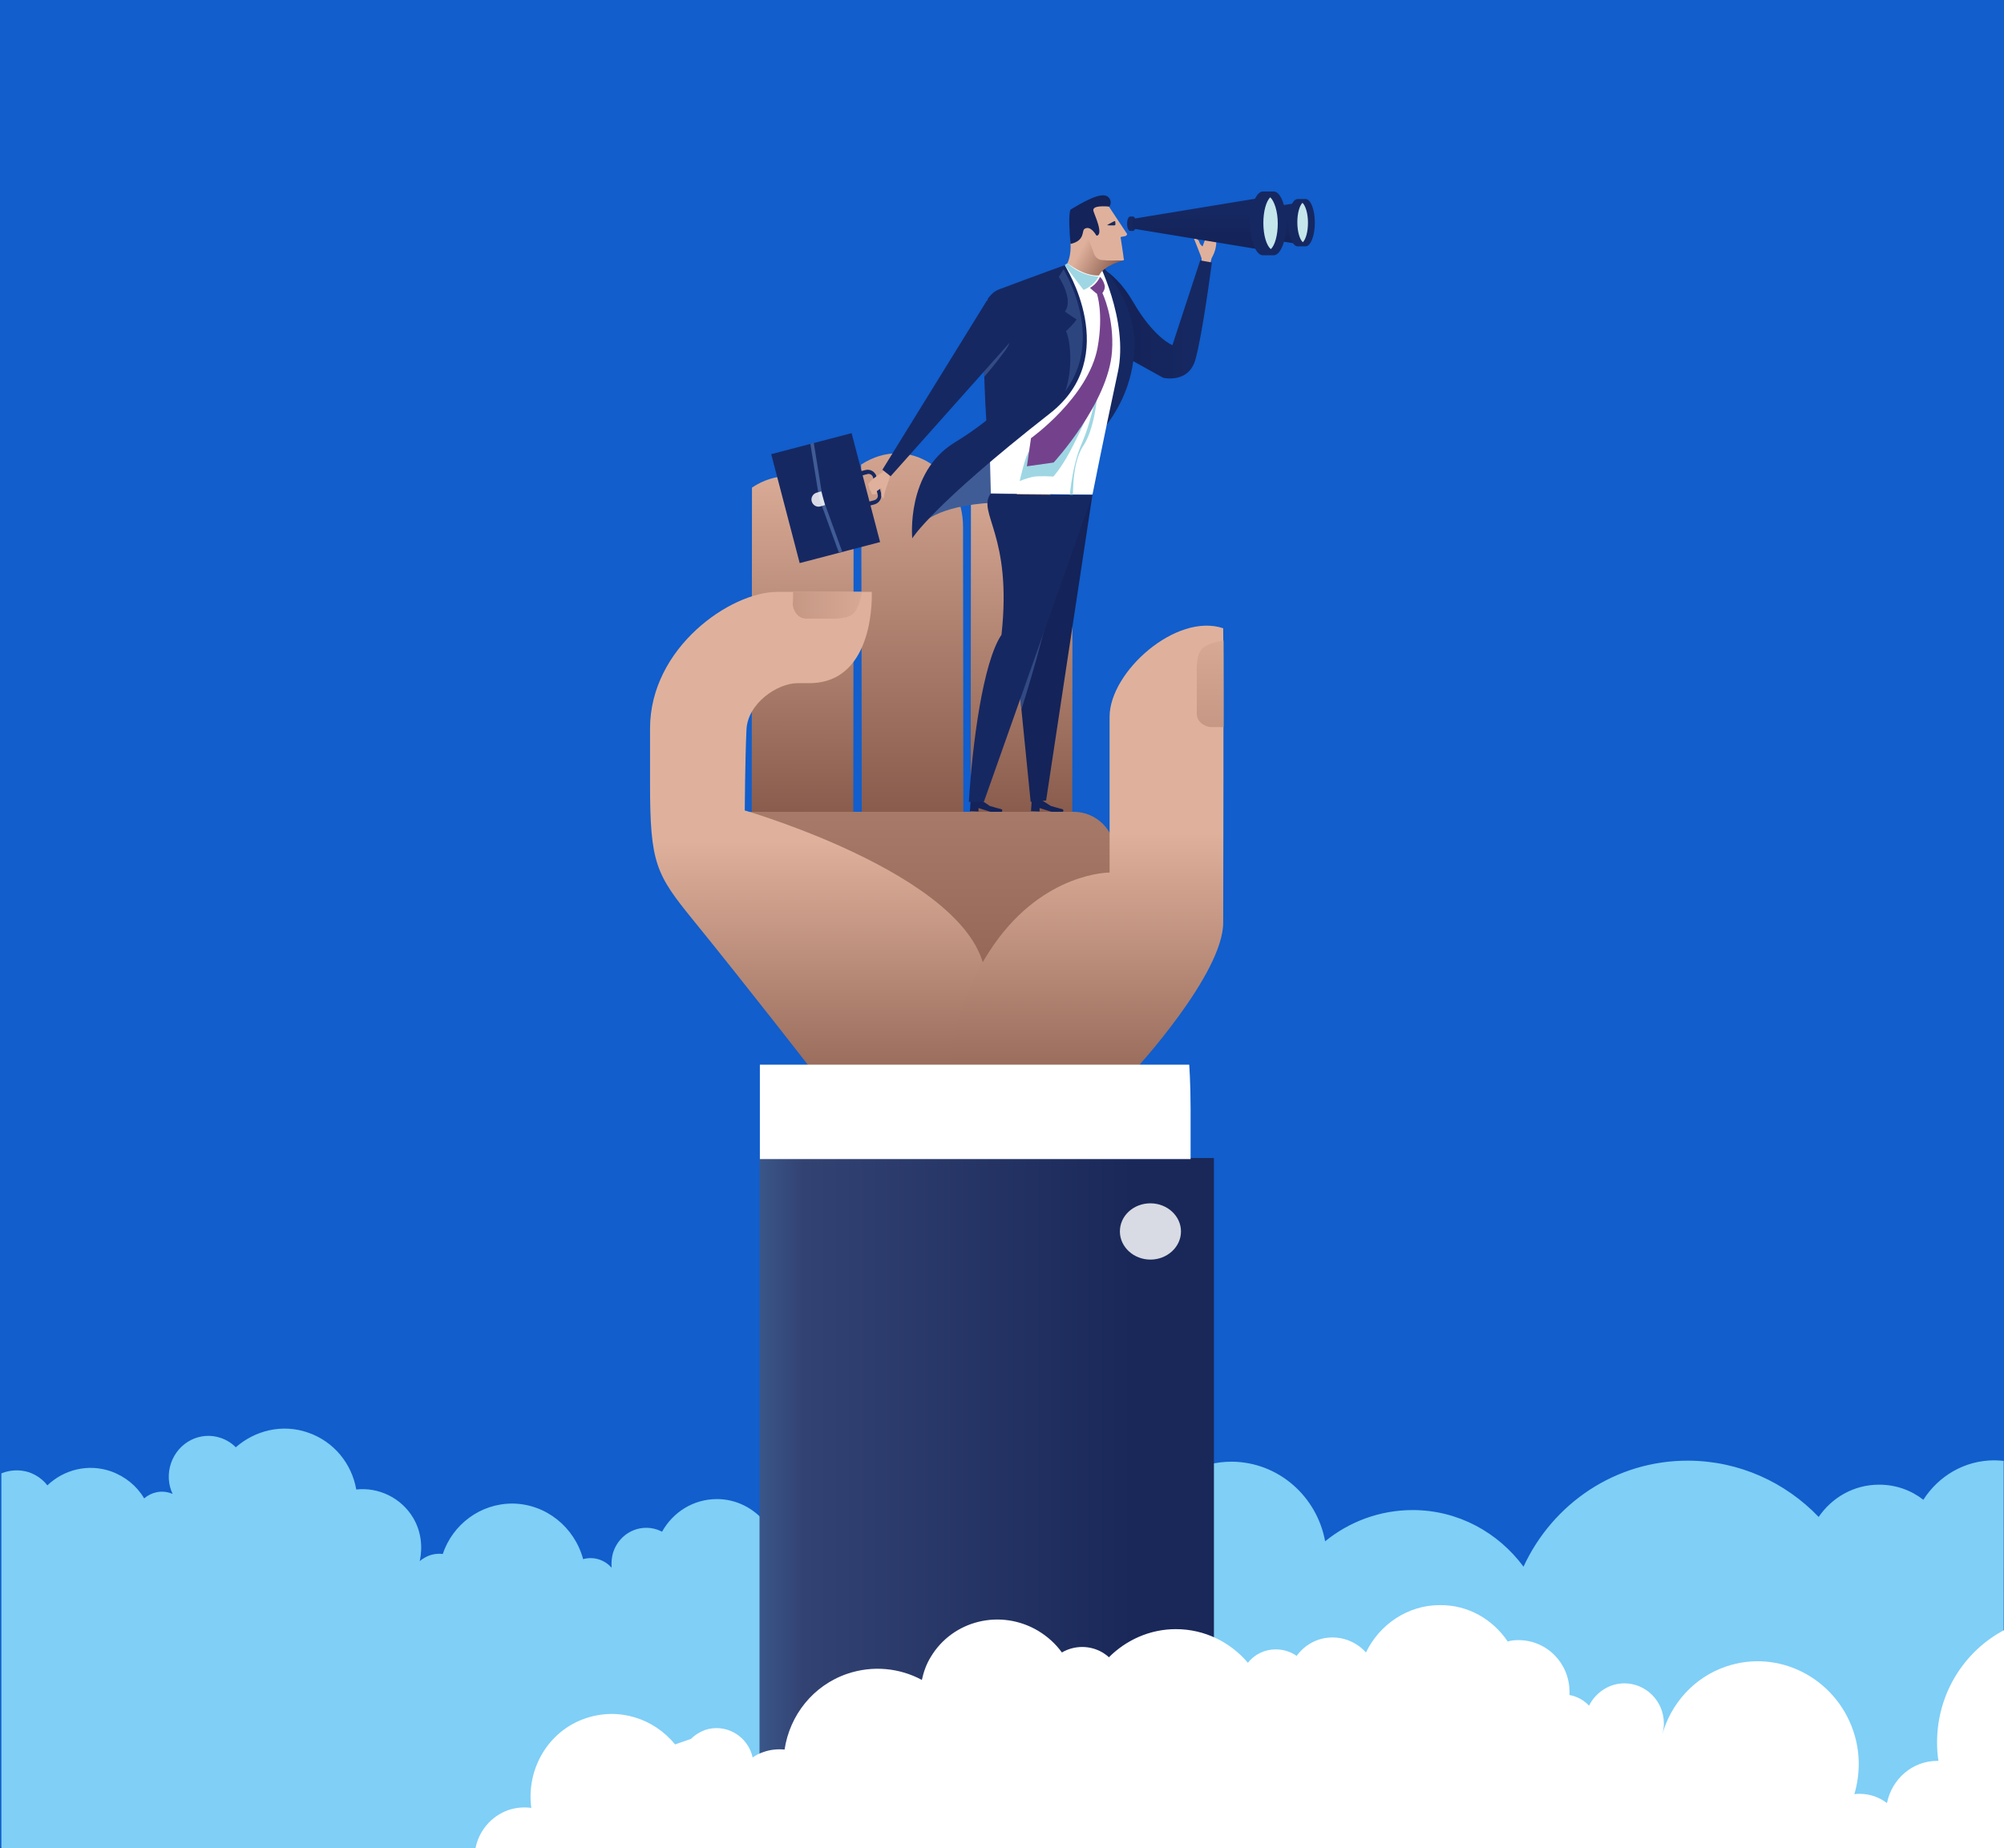
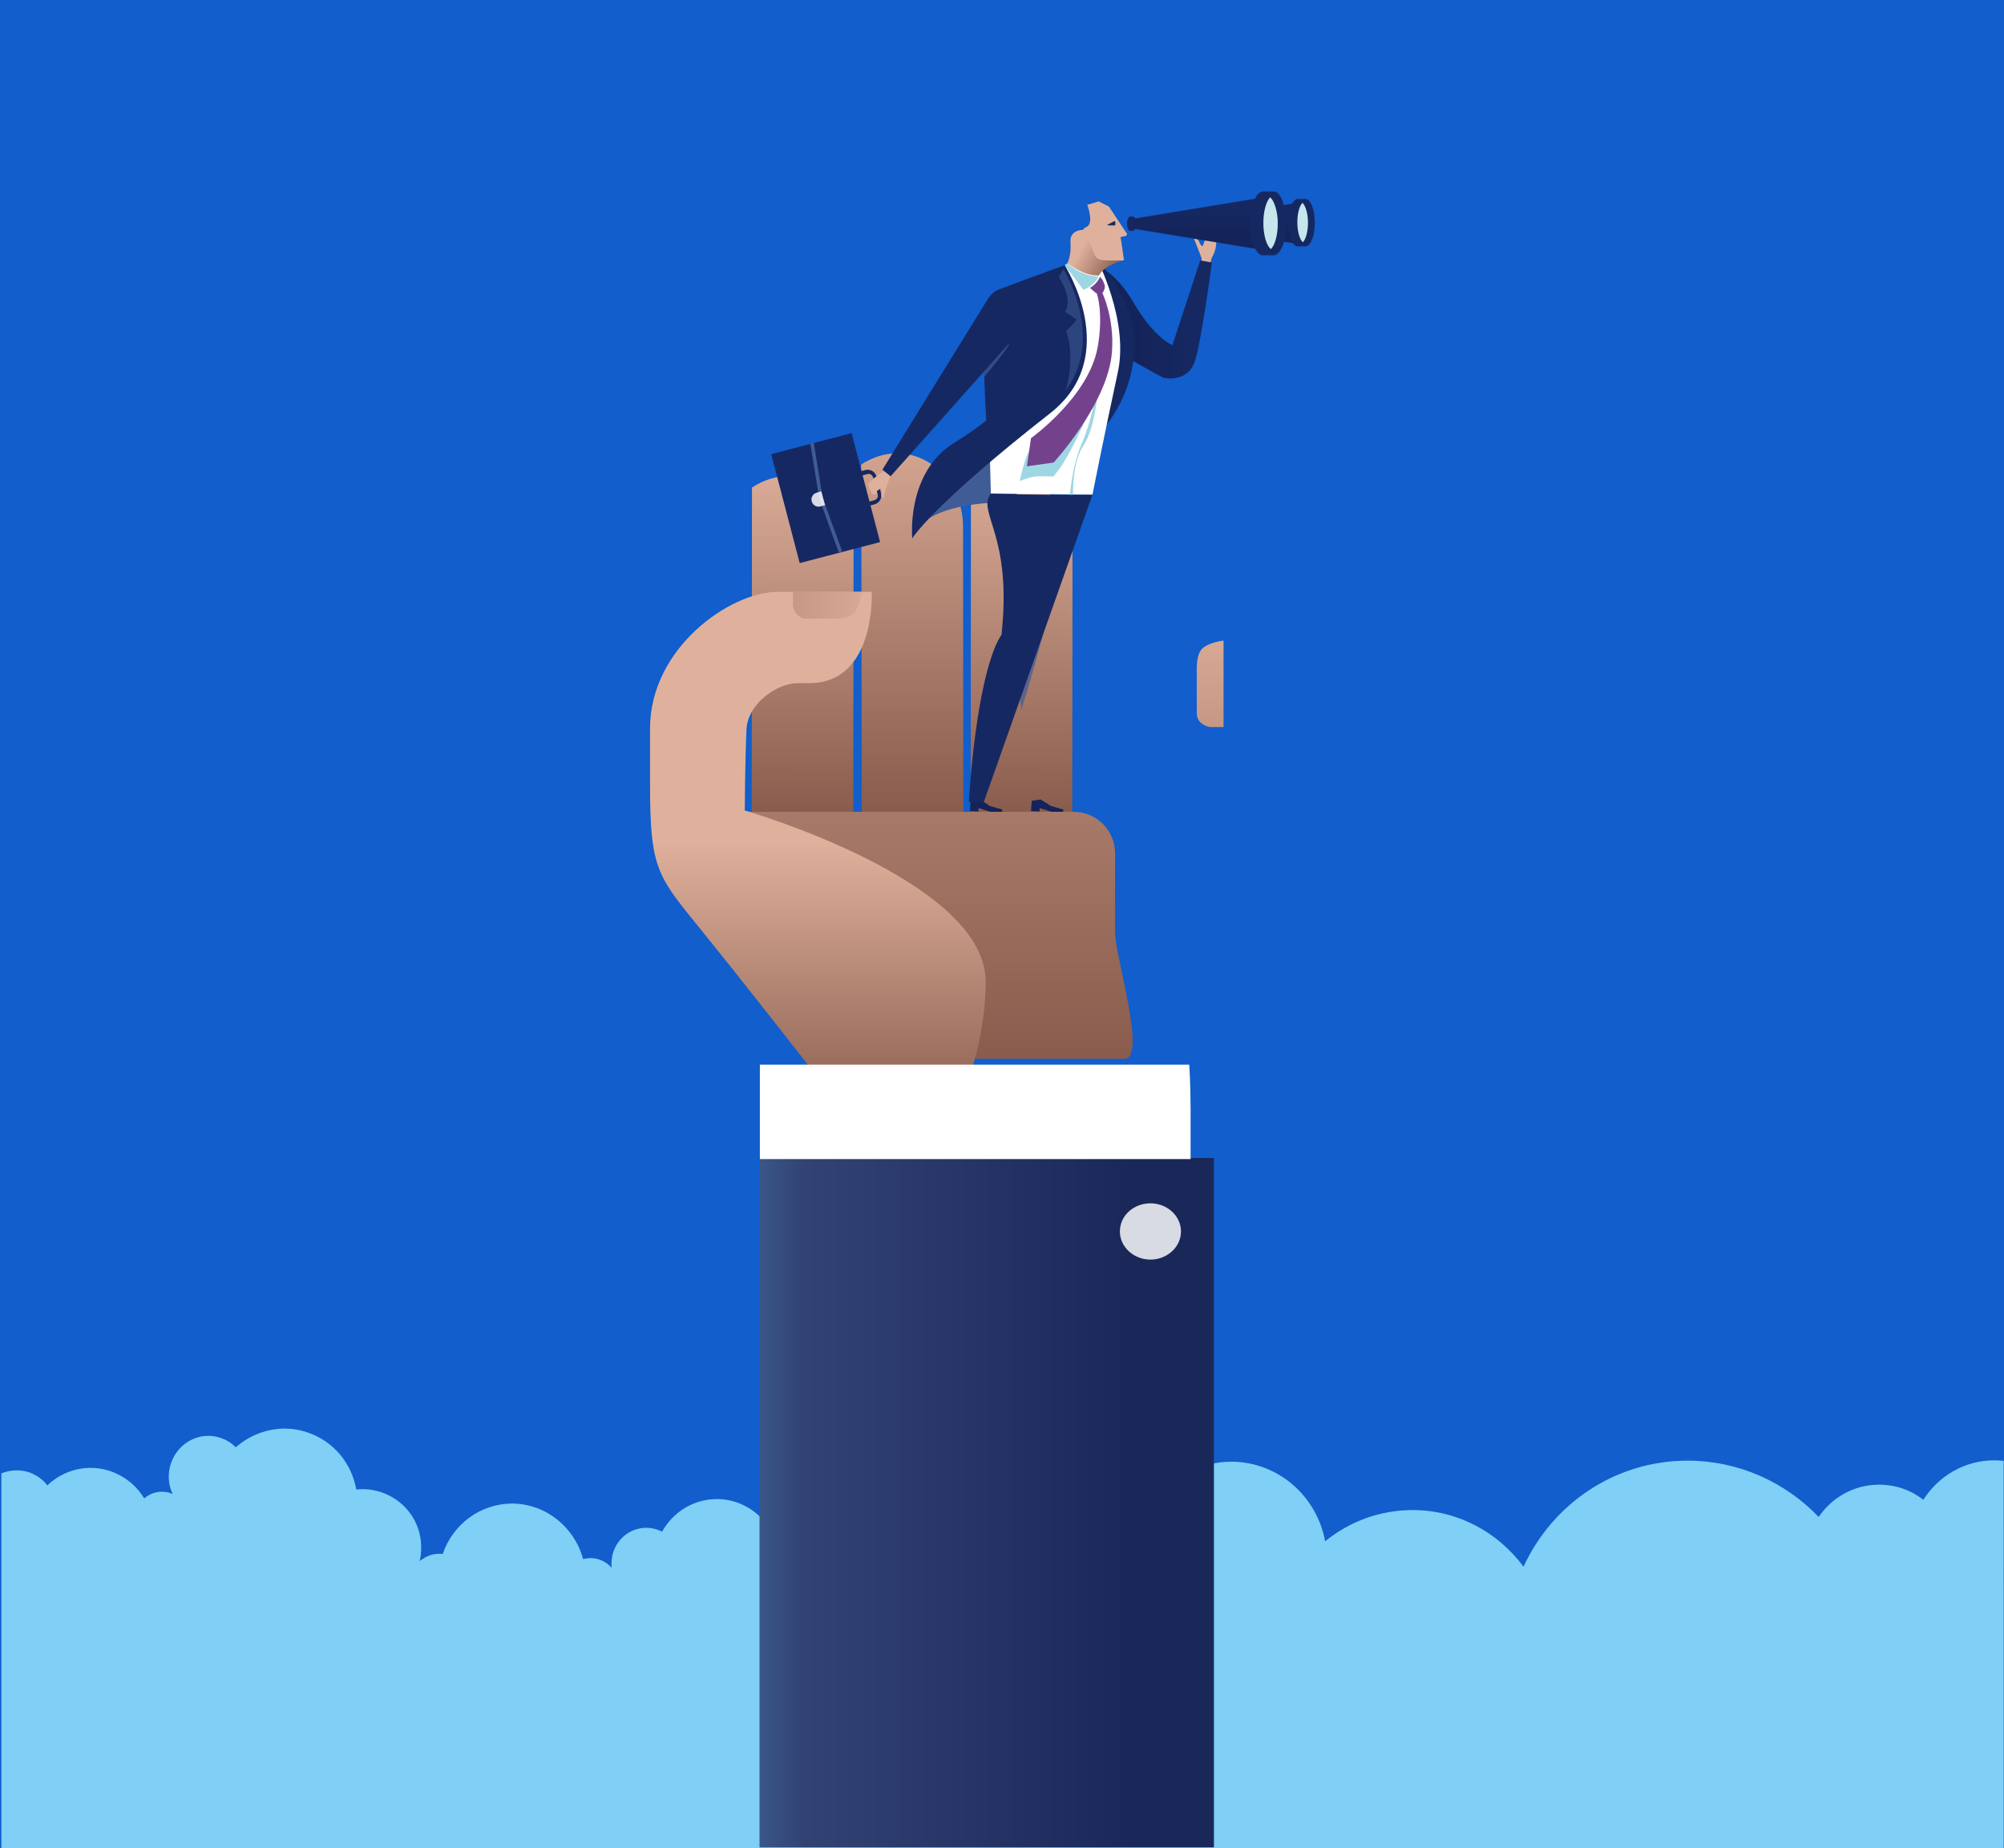
<svg xmlns="http://www.w3.org/2000/svg" version="1.1" id="Layer_1" x="0px" y="0px" viewBox="0 0 583.9 538.6" style="enable-background:new 0 0 583.9 538.6;" xml:space="preserve">
  <rect x="0" y="0" width="583.9" height="538.6" fill="#333333" stroke="none" />
  <style type="text/css">
	.st0{fill:#115ECC;}
	.st1{fill:#7FCFF7;}
	.st2{fill:url(#SVGID_1_);}
	.st3{fill:url(#SVGID_2_);}
	.st4{fill:url(#SVGID_3_);}
	.st5{fill:url(#SVGID_4_);}
	.st6{fill:url(#SVGID_5_);}
	.st7{fill:url(#SVGID_6_);}
	.st8{fill:url(#SVGID_7_);}
	.st9{fill:#FFFFFF;}
	.st10{opacity:0.83;fill:#FFFFFF;}
	.st11{fill:url(#SVGID_8_);}
	.st12{fill:url(#SVGID_9_);}
	.st13{fill:#162862;}
	.st14{fill:#DFB19C;}
	.st15{fill:#405C96;}
	.st16{fill:url(#SVGID_10_);}
	.st17{fill:#142359;}
	.st18{fill:#9ED7E3;}
	.st19{fill:#74428D;}
	.st20{opacity:0.57;fill:#405C96;}
	.st21{fill:url(#SVGID_11_);}
	.st22{fill:#172B5B;}
	.st23{opacity:0.7;fill:#405C96;}
	.st24{fill:url(#SVGID_12_);}
	.st25{fill:url(#SVGID_13_);}
	.st26{fill:#C5E6EB;}
</style>
  <rect x="0" y="-0.2" class="st0" width="584" height="538.7" />
  <path class="st1" d="M584.1,425.8c-1-0.1-2-0.2-3-0.2c-8.7,0-16.3,4.6-20.7,11.5c-3.6-2.8-8-4.4-12.9-4.4c-7.3,0-13.7,3.7-17.6,9.4  c-9.7-10.1-23.1-16.3-37.9-16.4c-21.3-0.1-39.6,12.5-48.1,30.9c-7.4-10-19.1-16.5-32.3-16.5c-9.6,0-18.5,3.4-25.5,9.1  c-2.4-13.1-13.6-23.1-27.2-23.2c-9,0-17,4.3-22.1,11.1l-6.1-3.5c1-1.7,1.5-3.7,1.5-5.8c0-6.5-5.1-11.7-11.5-11.7  c-2.3,0-4.5,0.7-6.3,1.9c-0.3-5.4-4.7-9.8-10.1-9.8c-5.6,0-10.1,4.6-10.1,10.3c0,0.8,0.1,1.5,0.2,2.2c-1.9-1.5-4.1-2.8-6.6-3.6  c-11.8-4-24.6,2.4-28.6,14.5c-1.6,4.6-1.6,9.4-0.4,13.7l0,0c-1.1-3.8-4.5-6.5-8.5-6.6c-2.7,0-5.1,1.2-6.7,3.1  c-1.4-2.5-4.1-4.3-7.1-4.3c-3.7,0-6.8,2.4-7.8,5.8c-0.7-0.1-1.4-0.2-2.1-0.2c-1.2,0-2.4,0.2-3.6,0.6c-3.4-4.1-8.4-6.8-14.1-6.8  c-6.9,0-12.8,3.8-16,9.5c-0.4-0.2-0.9-0.4-1.4-0.6c-5.3-1.8-11,1.1-12.8,6.5c-0.5,1.5-0.6,3.1-0.5,4.6c-1.5-1.7-3.7-2.8-6.1-2.8  c-0.7,0-1.5,0.1-2.2,0.3c-2.5-9.3-10.8-16.1-20.6-16.2c-9.4,0-17.4,6.1-20.3,14.7c-1.8-0.2-3.6,0.1-5.3,1.1c-0.5,0.3-1,0.6-1.4,1  c0.9-4.2,0.4-8.7-1.9-12.6c-3.5-5.9-10.1-9-16.6-8.3c-1.3-7.5-6.5-14-14.1-16.6c-7.5-2.6-15.4-0.6-21,4.3c-1.2-1.2-2.6-2.1-4.3-2.7  c-6-2.1-12.5,1.2-14.6,7.4c-1,3-0.8,6.2,0.5,8.9c-0.2-0.1-0.3-0.1-0.5-0.2c-2.8-1-5.7-0.3-7.8,1.5c-2.1-3.6-5.5-6.4-9.7-7.9  c-6.6-2.3-13.7-0.5-18.5,4.1c-1.3-1.7-3.1-3-5.3-3.8c-2.8-0.9-5.6-0.7-8.1,0.3v109.8h583.4V425.8z" />
  <g>
    <g>
      <linearGradient id="SVGID_1_" gradientUnits="userSpaceOnUse" x1="246.768" y1="172.862" x2="262.335" y2="49.366" gradientTransform="matrix(-0.992 -0.125 -0.125 0.992 532.298 96.684)">
        <stop offset="0" style="stop-color:#885B4C" />
        <stop offset="1" style="stop-color:#DFB19C" />
      </linearGradient>
      <path class="st2" d="M280.6,153.6c0,22.7,0.1,100.4,0.1,100.4l-29.6,0c0,0-0.1-106.4-0.2-118.6    C264.9,126.3,280.6,137.4,280.6,153.6z" />
      <linearGradient id="SVGID_2_" gradientUnits="userSpaceOnUse" x1="215.018" y1="168.652" x2="228.323" y2="63.096" gradientTransform="matrix(-0.992 -0.127 -0.127 0.992 532.354 98.09)">
        <stop offset="0" style="stop-color:#885B4C" />
        <stop offset="1" style="stop-color:#DFB19C" />
      </linearGradient>
      <path class="st3" d="M312.5,160.3c0,22.7-0.1,100.4-0.1,100.4l-29.6,0c0,0,0.1-106.4,0.1-118.6    C296.9,132.9,312.6,144.1,312.5,160.3z" />
      <linearGradient id="SVGID_3_" gradientUnits="userSpaceOnUse" x1="278.364" y1="176.782" x2="291.669" y2="71.226" gradientTransform="matrix(-0.992 -0.127 -0.127 0.992 532.354 98.09)">
        <stop offset="0" style="stop-color:#885B4C" />
        <stop offset="1" style="stop-color:#DFB19C" />
      </linearGradient>
      <path class="st4" d="M248.7,160.3c0,22.7-0.1,100.4-0.1,100.4l-29.6,0c0,0,0.1-106.4,0.1-118.6C233,132.9,248.7,144.1,248.7,160.3    z" />
      <linearGradient id="SVGID_4_" gradientUnits="userSpaceOnUse" x1="-359.152" y1="266.138" x2="-359.152" y2="56.431" gradientTransform="matrix(-1 0 0 1 -93.558 45.226)">
        <stop offset="0" style="stop-color:#885B4C" />
        <stop offset="1" style="stop-color:#DFB19C" />
      </linearGradient>
      <path class="st5" d="M219.6,271.9c5.8,6.9,22.6,36.7,29.3,36.7h78.7c6.7,0-2.7-30-2.7-36.7v-23.2c0-6.7-5.4-12.1-12.1-12.1h-99.4    c-6.7,0-12.1,5.4-12.1,12.1L219.6,271.9z" />
      <linearGradient id="SVGID_5_" gradientUnits="userSpaceOnUse" x1="313.271" y1="328.031" x2="313.271" y2="245.191" gradientTransform="matrix(-1 0 0 1 551.555 0)">
        <stop offset="0" style="stop-color:#885B4C" />
        <stop offset="1" style="stop-color:#DFB19C" />
      </linearGradient>
      <path class="st6" d="M236.3,311.5h46.9c0,0,4-11.8,4-25.4c0-29.6-70.2-49.9-70.2-49.9s0.1-15.2,0.5-23.5c0.3-7.7,9-13.6,14.9-13.6    c1.1,0,2.2,0,3.4,0c19.5,0,18.2-26.6,18.2-26.6s-13.7,0-27.5,0c-13.7,0-37.1,16.3-37.1,39.8c0,0.2,0,15.8,0,16.1    c0,23.2,1.7,26.4,12.6,39.8C217.2,286.9,236.3,311.5,236.3,311.5z" />
      <linearGradient id="SVGID_6_" gradientUnits="userSpaceOnUse" x1="306.75" y1="328.623" x2="306.75" y2="242.804" gradientTransform="matrix(-1 0 0 1 623.555 0)">
        <stop offset="0" style="stop-color:#885B4C" />
        <stop offset="1" style="stop-color:#DFB19C" />
      </linearGradient>
-       <path class="st7" d="M330.7,311.8c0,0,25.7-27.9,25.7-42.9c0-15,0.2-70.1,0-85.8c-13.7-4.6-33.1,12.7-33.1,25.8    c0,11.4,0,45.4,0,45.4s-19-0.1-33.7,21c-13.5,19.5-12.6,36.5-12.6,36.5L330.7,311.8z" />
      <g>
        <linearGradient id="SVGID_7_" gradientUnits="userSpaceOnUse" x1="293.298" y1="437.992" x2="435.236" y2="437.992" gradientTransform="matrix(-1 0 0 1 623.555 0)">
          <stop offset="0" style="stop-color:#192859" />
          <stop offset="0.675" style="stop-color:#324272" />
          <stop offset="1" style="stop-color:#4E88C2" />
        </linearGradient>
        <rect x="221.3" y="337.5" class="st8" width="132.4" height="200.9" />
        <path class="st9" d="M346.9,323.2c0,5.9,0,14.6,0,14.6H221.4v-27.5h125.1C346.5,310.3,346.9,315.6,346.9,323.2z" />
        <path class="st10" d="M335.2,350.7c4.9,0,8.9,3.7,8.9,8.2c0,4.5-4,8.2-8.9,8.2c-4.9,0-8.9-3.7-8.9-8.2     C326.3,354.3,330.3,350.7,335.2,350.7z" />
      </g>
    </g>
    <linearGradient id="SVGID_8_" gradientUnits="userSpaceOnUse" x1="352.532" y1="297.13" x2="352.532" y2="175.974">
      <stop offset="0" style="stop-color:#885B4C" />
      <stop offset="1" style="stop-color:#DFB19C" />
    </linearGradient>
    <path class="st11" d="M356.5,211.9v-25.2c0,0-3.1,0.3-5.4,1.7c-2.2,1.3-2.5,4.3-2.4,8.2c0,0.2,0,11.2,0,11.3c0,3,3,4,4.2,4   C354,211.9,356.5,211.9,356.5,211.9z" />
    <linearGradient id="SVGID_9_" gradientUnits="userSpaceOnUse" x1="264.326" y1="277.35" x2="264.326" y2="181.186" gradientTransform="matrix(0 -1 -1 0 440.805 440.805)">
      <stop offset="0" style="stop-color:#885B4C" />
      <stop offset="1" style="stop-color:#DFB19C" />
    </linearGradient>
    <path class="st12" d="M231.1,172.5h20c0,0-0.3,3.1-1.7,5.4c-1.3,2.2-4.3,2.5-8.2,2.4c-0.2,0-6,0-6.2,0c-3,0-4-3-4-4.2   C231.1,175,231.1,172.5,231.1,172.5z" />
  </g>
  <g>
    <g>
      <rect x="228.3" y="128.8" transform="matrix(0.968 -0.253 0.253 0.968 -28.876 65.44)" class="st13" width="24.2" height="32.8" />
      <path class="st13" d="M248.9,145.8l-1.3-4.8c-0.4-1.5,0.5-2.9,1.9-3.3l2.6-0.7c1.5-0.4,2.9,0.5,3.3,1.9l1.3,4.8    c0.4,1.5-0.5,2.9-1.9,3.3l-2.6,0.7C250.8,148.1,249.3,147.3,248.9,145.8z M254.4,139.2c-0.2-0.8-1-1.3-1.8-1l-2.6,0.7    c-0.8,0.2-1.3,1-1,1.8l1.3,4.8c0.2,0.8,1,1.3,1.8,1l2.6-0.7c0.8-0.2,1.3-1,1-1.8L254.4,139.2z" />
      <path class="st14" d="M258.7,136.8c0,0,0.4,1.6,0.5,2.1c0.1,0.9-1.5,3.8-1.7,6.3c0,0.2-0.8-0.3-0.7-1c0.2-0.9,0-2,0-2l-1.4,1    l0.2,0.7c0,0-0.3,0.1-1,0.2c-0.5,0.1-0.7-0.3-0.7-0.5c0-0.2,0-0.3-0.2-0.5c-0.3-0.3-0.4-0.6-0.4-0.9c0-0.2-0.1-0.4-0.2-0.6    c-0.2-0.4-0.1-0.6-0.1-0.6s0.8-1,1.6-1.6c1-0.8,2.6-1.8,2.6-1.8l0.7-1.1L258.7,136.8z" />
      <polygon class="st15" points="238.7,145.3 236.1,129.3 237.1,129 239.7,145.1 245.4,160.8 244.4,161   " />
      <path class="st10" d="M240.4,147.2l-1.4,0.4c-1.1,0.3-2.2-0.4-2.5-1.5l0,0c-0.3-1.1,0.4-2.2,1.4-2.5l1.4-0.4L240.4,147.2z" />
    </g>
    <path class="st14" d="M349.9,76.6c0,0,0.3-0.8,0.2-1.3c-0.1-0.5-2.2-5.7-2.2-5.7s1.2-0.3,1.6,1.1c0.2,0.7,0.9,1.1,0.9,1.1l1-2.7   c0,0,3.1,0.6,3,0.7c-0.1,0.4,0,0.6,0,0.6s0,1.1-0.3,2.3c-0.3,1.2-1.1,2.6-1.1,2.6l-0.4,1.7L349.9,76.6z" />
    <linearGradient id="SVGID_10_" gradientUnits="userSpaceOnUse" x1="327.341" y1="93.093" x2="347.767" y2="93.093">
      <stop offset="0" style="stop-color:#142359" />
      <stop offset="1" style="stop-color:#162862" />
    </linearGradient>
    <path class="st16" d="M317.8,77c0,0,6.2,0.5,12.3,10.9c6.1,10.6,11.5,12.7,11.5,12.7l8.1-24.7l3.4,0.6c0,0-2.7,20.9-4.8,28.3   c-2,7.1-9.4,5.3-9.4,5.3l-19.8-11L317.8,77z" />
    <path class="st15" d="M268.4,152.9c0,0,4.3-5.6,21.2-6.4c16-0.7,21.3-35.5,21.3-35.5s-30.2,21.7-39.4,32.9   C269,146.9,268.4,152.9,268.4,152.9z" />
    <path class="st17" d="M282.8,233.4l-0.2,3l2.5,0.1l0-1l3.5,1.1l3.3,0c0,0,0.4-0.6-0.2-0.8c-0.2,0-3.3-0.9-3.3-0.9l-2.8-1.9   L282.8,233.4z" />
    <path class="st17" d="M300.6,233.4l-0.2,3l2.5,0.1l0-1l3.5,1.1l3.3,0c0,0,0.4-0.6-0.2-0.8c-0.2,0-3.3-0.9-3.3-0.9l-3-1.9   L300.6,233.4z" />
    <path class="st13" d="M314.7,131.6c0,0,14.8-10.2,15.8-29.6c0.7-14.9-10.7-26-10.7-26L314.7,131.6z" />
    <path class="st9" d="M318.3,144.2c0,0,3.4-17.2,7.4-35.7c3.3-15.2-6.2-33.2-6.2-33.2l-8.4,1.5c0,0-14.9,11.9-18.7,26.5   c-2.3,9-4.1,25.2-4.1,25.2l0.4,15.3L318.3,144.2z" />
    <path class="st18" d="M312.7,146.9c0,0-0.8-11.4,2.9-16.9c4-6,4.4-18.3,4.4-18.3s-1.6,10.2-4.8,17.5c-3.2,7.3-3.7,17.5-3.7,17.5   L312.7,146.9z" />
    <path class="st18" d="M311,76.7l-0.8,0.6l5.5,7.2c0,0,3-1.1,4.4-3.9C314.4,80.3,311,76.7,311,76.7z" />
    <path class="st13" d="M310.2,77.3c0,0,17.1,26.5-4.3,43.2c-34.5,27-40.1,36.4-40.1,36.4s-1.9-19.2,12.3-27.9   C315.8,105.9,310.2,77.3,310.2,77.3z" />
    <path class="st13" d="M287.7,127c0,0-2.3-27.5,0.1-39.9c0.9-1.3,2-2.3,3.4-2.8c11.7-4.4,19-7,19-7s8.3,14-2.8,30.5   C296.3,124.3,287.7,127,287.7,127z" />
    <path class="st18" d="M317.7,119.2c0,0-3.3,7.5-6,12.5c-2.7,5-4.8,7.2-4.8,7.2s-4.3-0.3-6.1,0.1c-1.8,0.4-3.7,1.2-3.7,1.2   s1.4-6.3,2.4-8.1c1-1.8,2.8-3.2,2.8-3.2l5-4.4L317.7,119.2z" />
    <path class="st19" d="M320.5,80.7c0,0,0.9,0.6,1.4,2.6c0.1,1.2-0.7,2.1-0.7,2.1s3.5,7.2,2.8,17c-1,15-17,32.4-17,32.4l-7.8,1.1   l1.2-8.2c0,0,16.7-11.9,19.4-26.4c1.8-10-0.2-15.7-0.2-15.7s-0.5-0.3-2-1.7C319.7,82.7,320.5,80.7,320.5,80.7z" />
    <path class="st20" d="M308.5,80.7c0,0,4.4,6.5,1.8,10.1c1.8,1.3,3.4,2.3,3.4,2.3s-0.9,1.4-3.1,3.4c1.4,2.9,2,11.2-0.2,17.5   c7.5-10.2,4.9-21.3,3.5-26.1c-1.4-4.8-4-9.4-4-9.4L308.5,80.7z" />
    <g>
      <linearGradient id="SVGID_11_" gradientUnits="userSpaceOnUse" x1="827.958" y1="542.649" x2="817.391" y2="536.837" gradientTransform="matrix(1 4.100000e-03 -4.100000e-03 1 -500.215 -467.457)">
        <stop offset="0" style="stop-color:#885B4C" />
        <stop offset="1" style="stop-color:#DFB19C" />
      </linearGradient>
      <path class="st21" d="M311,76.7c0,0,1.2-2.1,0.9-6.1c-0.3-4,4.2-3.6,4.2-3.6s1.8,3.4,2.3,5.5c0.5,1.9,2.5,3.2,3.4,3.3    c2,0.2,5.6,0.1,5.6,0.1s-5.7,1.3-7.2,4.4C315.6,80.5,311,76.7,311,76.7z" />
      <path class="st14" d="M327,75.9c-1.7,0-4.4,0.1-5.9-0.1c-2.1-0.2-2.5-2.3-2.5-2.3l-1.3-3.5c0,0-0.8-0.4-1.5-1.2    c-0.3-0.3-0.9-2,0.7-2.6c2.4-1,0.3-6.5,0.3-6.5l3.3-1l3,1.5l5.3,8c0,0,0,0.4-0.5,0.6c-0.7,0.1-1.4,0.3-1.4,0.3s0.9,5.8,0.9,6.2    C327.5,75.5,327.7,75.9,327,75.9z" />
      <path class="st22" d="M325,65.2c0,0.5-0.1,0.5-0.6,0.5c-0.5,0-1.8,0-1.8-0.1c0.1-0.1,0.8-0.5,2-1.1    C325.1,64.3,324.9,64.8,325,65.2z" />
-       <path class="st17" d="M311.9,61.1c8-4.9,10.7-5,11.6-2.8c0.2,0.4,0.2,1.4-0.3,1.9c-2.7-0.2-5.3-0.1-4.5,1.6c0.1,0.6,3,6.6,0.8,6.9    c-0.5-0.8-1.9-3-3.5-2c-0.9,0.5,0.3,3.4-4.1,4.4C311.6,67.5,311.3,62.5,311.9,61.1z" />
    </g>
-     <polygon class="st17" points="304.8,233.3 300.3,233.7 292.7,157.7 318.3,144.2  " />
    <path class="st23" d="M297.1,203l0.5,3.8c0,0,8.8-27.6,8.9-35.7C306.8,162.9,297.1,203,297.1,203z" />
    <path class="st23" d="M291.4,99.3c0,0,5.3-2.3,1.3,3.1c-2.6,3.6-5.9,7.4-5.9,7.4l0-3.4L291.4,99.3z" />
    <polygon class="st13" points="257.1,136.9 259.5,138.8 295.5,98.4 287.6,87.5  " />
    <path class="st13" d="M318.3,144.2l-31.6,89.4c0,0-2.9,0.2-4.4,0.1c1-16.8,4.1-40.7,9.5-48.7c3.2-29.1-7.1-35.4-3.2-41.1   C300,144.3,318.3,144.2,318.3,144.2z" />
    <g>
      <linearGradient id="SVGID_12_" gradientUnits="userSpaceOnUse" x1="364.012" y1="70.612" x2="364.012" y2="62.644">
        <stop offset="0" style="stop-color:#142359" />
        <stop offset="1" style="stop-color:#162862" />
      </linearGradient>
      <polygon class="st24" points="351,67 377,70.9 377,59.3 351,63.3   " />
      <path class="st13" d="M330.1,63.1c-0.1,0-0.6,0-0.8,0c-0.5,0-0.9,0.9-0.9,2.1c0,1.2,0.4,2.1,0.9,2.1c0.1,0,0.6,0,0.8,0    c0.5,0,0.9-0.9,0.9-2.1C331,64,330.6,63.1,330.1,63.1z" />
      <linearGradient id="SVGID_13_" gradientUnits="userSpaceOnUse" x1="349.335" y1="70.01" x2="349.335" y2="61.193">
        <stop offset="0" style="stop-color:#142359" />
        <stop offset="1" style="stop-color:#162862" />
      </linearGradient>
      <polygon class="st25" points="329.9,66.6 368.8,73 368.8,57.4 329.9,63.8   " />
      <path class="st13" d="M371.1,55.8c-0.6,0-2.6,0-3.1,0c-2,0-3.7,4.2-3.7,9.3c0,5.1,1.6,9.3,3.7,9.3c0.6,0,2.6,0,3.1,0    c2,0,3.7-4.2,3.7-9.3C374.7,59.9,373.1,55.8,371.1,55.8z" />
      <path class="st13" d="M380.4,58c-0.4,0-1.9,0-2.3,0c-1.5,0-2.7,3.1-2.7,6.9c0,3.8,1.2,6.9,2.7,6.9c0.4,0,1.9,0,2.3,0    c1.5,0,2.7-3.1,2.7-6.9C383.1,61.1,381.9,58,380.4,58z" />
      <path class="st26" d="M379.5,59.1c-0.9,0.9-1.5,3.1-1.5,5.7c0,2.7,0.7,5,1.6,5.8c0.9-0.9,1.5-3.1,1.5-5.7    C381.1,62.2,380.4,60,379.5,59.1z" />
      <path class="st26" d="M370.1,57.5c-1.2,1.2-2,4.1-2,7.5c0,3.5,0.9,6.6,2.2,7.6c1.2-1.2,2-4.1,2-7.5    C372.3,61.6,371.3,58.6,370.1,57.5z" />
    </g>
  </g>
-   <path class="st9" d="M584.1,539.1V475c-11.7,6.1-19.7,18.5-19.7,32.8c0,1.8,0.1,3.6,0.4,5.4c-0.1,0-0.3,0-0.4,0  c-7.2,0-13.2,5.3-14.6,12.3c-2.2-1.7-5-2.7-7.9-2.7c-0.5,0-1.1,0-1.6,0.1c1.7-5.8,1.8-12.2-0.3-18.4c-5.3-15.6-21.9-24-37.1-18.8  c-9.4,3.2-16.1,10.9-18.6,19.9l0,0c0.3-1,0.5-2.2,0.5-3.3c0-6.5-5.2-11.7-11.5-11.7c-4.5,0-8.4,2.7-10.3,6.5  c-1.5-1.6-3.5-2.7-5.7-3.1c0-0.3,0-0.6,0-0.9c0-8.4-6.6-15.1-14.9-15.1c-1.1,0-2.1,0.1-3.1,0.4c-4.3-6.4-11.5-10.7-19.8-10.6  c-9.4,0-17.6,5.7-21.5,13.8c-3.4-3.8-8.8-5.4-13.9-3.7c-2.6,0.9-4.8,2.6-6.3,4.7c-1.7-1.2-3.8-1.9-6.1-1.9c-3.3,0-6.2,1.5-8.1,3.9  c-5.1-6-12.6-9.8-21-9.8c-7.6,0-14.5,3.2-19.5,8.2c-0.5-0.5-1.1-0.9-1.7-1.3c-3.8-2.3-8.4-2.2-12-0.1c-1.8-2.5-4.1-4.6-6.9-6.3  c-10.9-6.5-24.9-3.1-31.3,7.6c-1.3,2.1-2.1,4.4-2.6,6.7c-6.5-3.5-14.3-4.3-21.7-1.8c-10,3.4-16.8,12.1-18.3,22.1  c-2-0.2-4.1,0-6.1,0.7c-1.2,0.4-2.2,0.9-3.2,1.6c-0.1-0.4-0.2-0.7-0.3-1.1c-1.9-5.7-8-8.8-13.6-6.9c-1.6,0.6-3,1.5-4.1,2.6l-4.6,1.6  c-6.2-7.6-16.4-10.9-26.1-7.6c-10.9,3.7-17.3,14.8-15.8,26.1c-2.2-0.3-4.4-0.1-6.6,0.6c-5.2,1.8-8.8,6.3-9.7,11.4H584.1z" />
</svg>